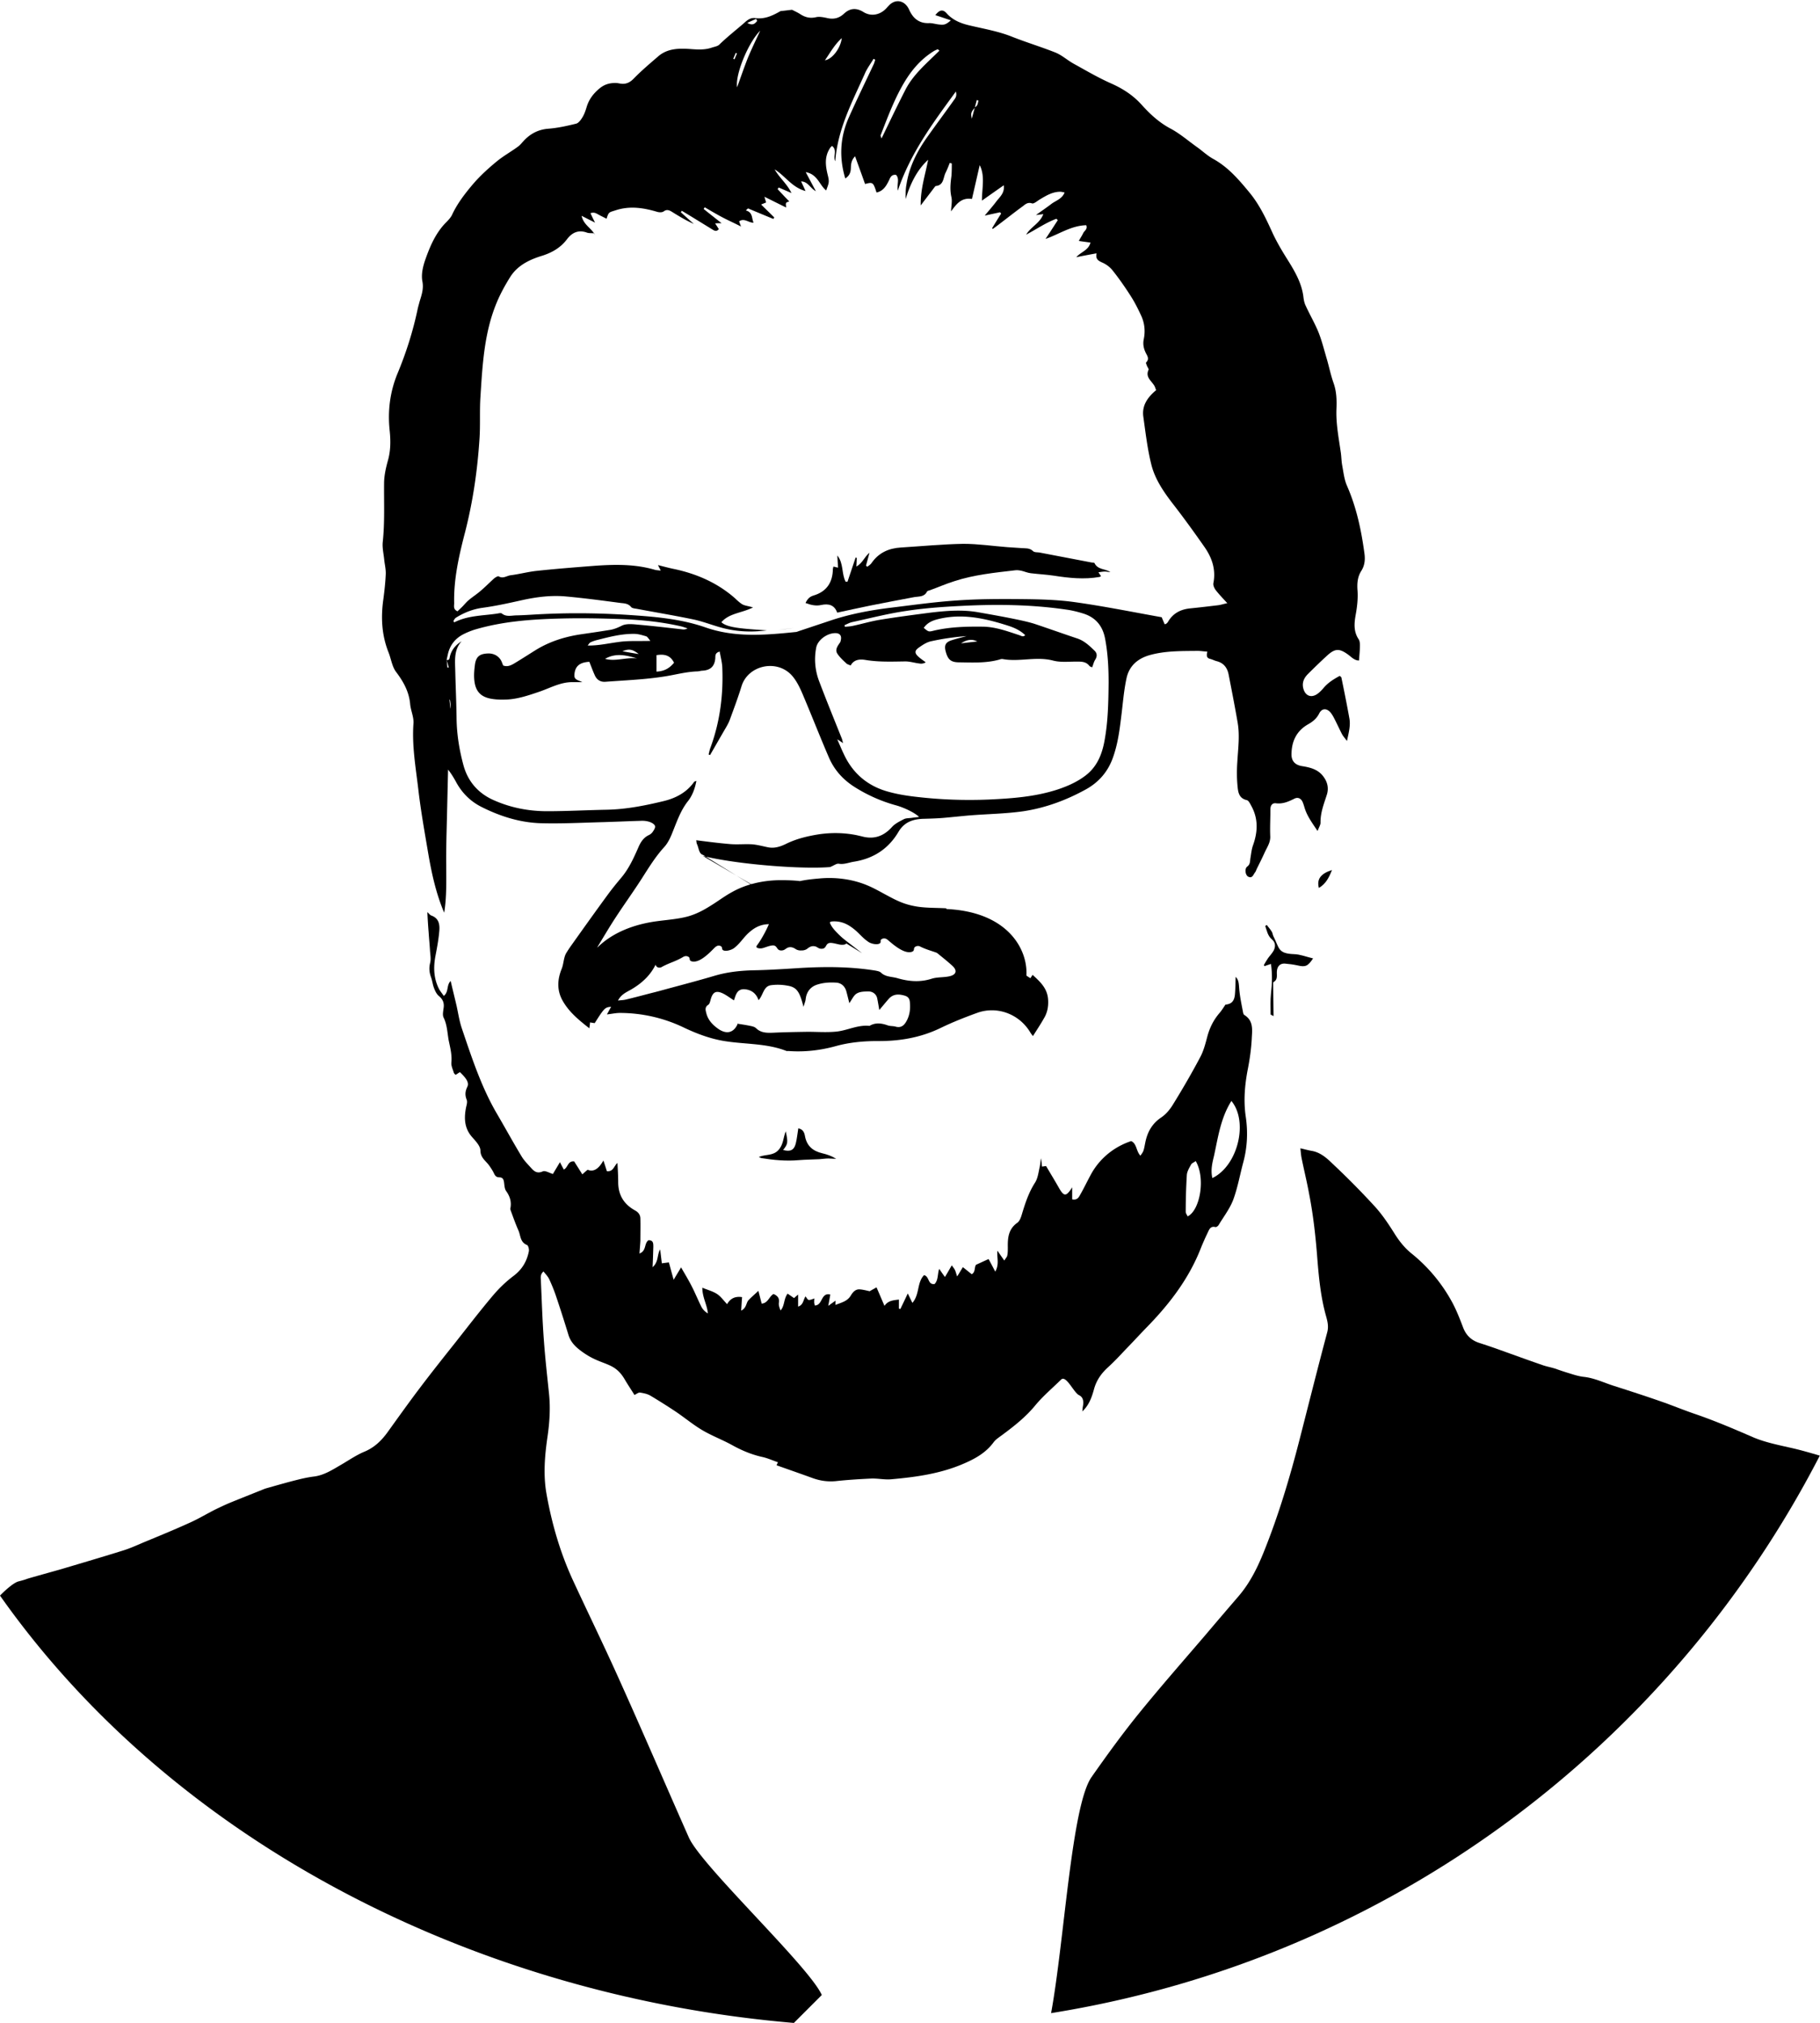
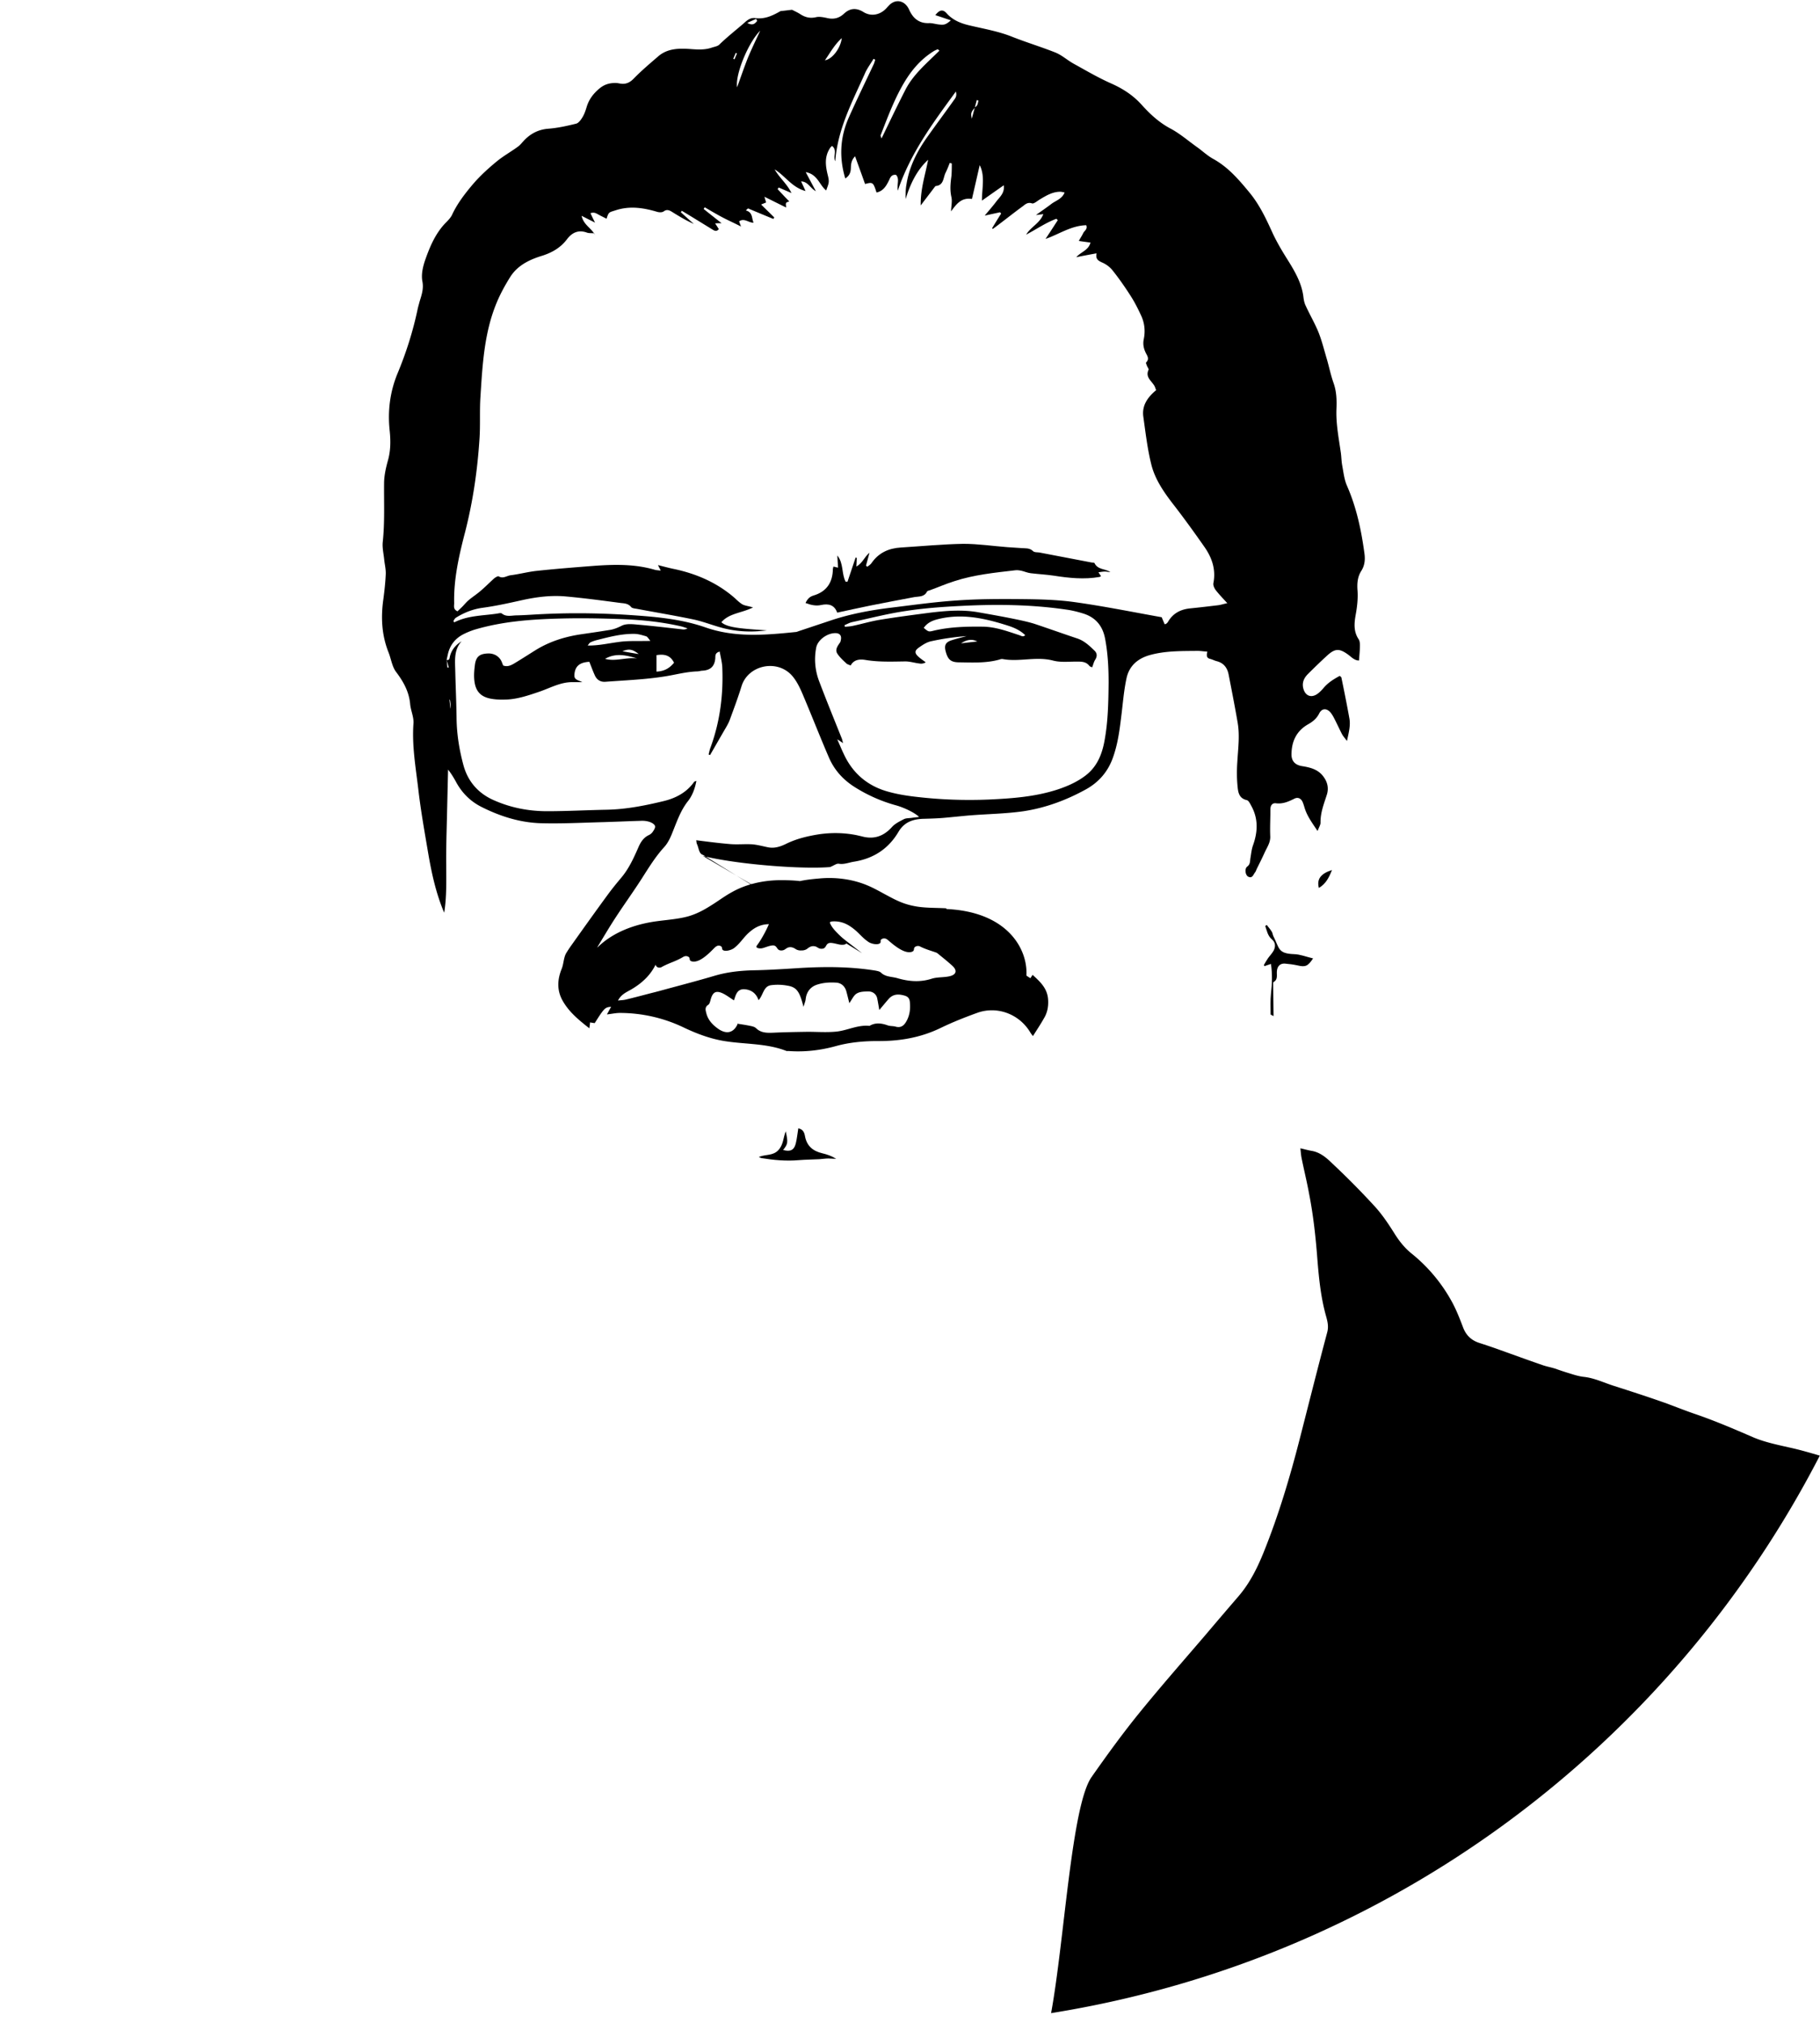
<svg xmlns="http://www.w3.org/2000/svg" data-bbox="0 0.066 98.41 109.334" viewBox="0 0 98.42 109.39" data-type="ugc">
  <g>
    <path d="M96.76 78.28c-.66-.15-1.34-.29-1.95-.55-1.06-.46-2.11-.91-3.2-1.28-.61-.21-1.21-.46-1.82-.67-.83-.29-1.67-.56-2.51-.83-.54-.17-1.06-.43-1.64-.49-.26-.03-.52-.11-.77-.19-.27-.08-.53-.17-.79-.26-.22-.07-.46-.11-.68-.19-.78-.27-1.55-.55-2.33-.83-.36-.13-.72-.25-1.09-.37-.42-.14-.7-.41-.86-.83-.18-.47-.36-.94-.6-1.38a8.707 8.707 0 0 0-2.2-2.63c-.37-.3-.66-.67-.91-1.07-.32-.51-.66-1.02-1.06-1.46a43.19 43.19 0 0 0-2.23-2.26c-.33-.32-.68-.66-1.18-.75-.19-.03-.39-.09-.62-.14.02.16.03.33.06.5.13.65.29 1.29.41 1.95.23 1.17.36 2.36.45 3.55.08 1 .18 2 .44 2.97.09.33.19.63.09.99-.51 1.91-.99 3.83-1.48 5.74-.53 2.07-1.14 4.12-1.94 6.11-.35.87-.76 1.7-1.37 2.41-.61.71-1.21 1.41-1.81 2.12-1.2 1.4-2.42 2.79-3.58 4.22-.9 1.11-1.74 2.27-2.56 3.44-1.09 1.55-1.47 8.85-2.19 12.77 18.44-2.96 33.53-14.56 41.57-30.15-.55-.16-1.09-.32-1.65-.44Z" fill="#000000" />
    <path d="m45.43 50.63 1.19.92-8.61-5.32c-.22-.06-.22-.38-.32-.58-.03-.07-.03-.16-.04-.21.63.08 1.24.16 1.85.21.38.03.77-.01 1.15.01.29.02.58.1.87.16.34.07.64-.02.94-.16.57-.29 1.19-.44 1.82-.54.68-.1 1.38-.09 2.06.05l.26.06c.65.18 1.18 0 1.63-.5.17-.19.42-.31.65-.43.12-.06.28-.05.42-.07.13-.02.26-.03.4-.05-.22-.22-.77-.49-1.22-.62a8.27 8.27 0 0 1-2.33-1.04c-.59-.39-1.03-.89-1.31-1.52-.48-1.11-.92-2.24-1.39-3.35-.15-.36-.32-.74-.56-1.04-.79-1-2.43-.67-2.79.5-.19.62-.42 1.23-.64 1.83-.08.21-.2.4-.31.59-.25.43-.5.87-.75 1.3-.03 0-.06-.02-.08-.03.03-.11.05-.23.09-.34.52-1.4.71-2.86.65-4.35-.01-.29-.09-.57-.14-.87-.27.06-.23.25-.24.37-.04.43-.26.63-.68.66-.1 0-.2.04-.31.04-.59.02-1.16.18-1.74.27-1.06.17-2.14.21-3.21.29-.26.02-.46-.1-.57-.34-.11-.24-.2-.49-.3-.74-.54.03-.79.25-.81.74 0 .24.21.25.43.36h-.55c-.65 0-1.21.33-1.81.53-.56.19-1.12.38-1.71.41-.26.01-.53.01-.79-.03-.62-.09-.92-.4-.98-1.02-.03-.29 0-.59.04-.88.07-.4.26-.54.68-.56.37-.02.67.18.78.5l.06.15c.27.1.48-.04.68-.16.38-.23.75-.47 1.12-.7.73-.44 1.52-.69 2.36-.82.55-.08 1.1-.16 1.65-.25.21-.04.4-.12.6-.22.23-.12.57-.09.86-.06.82.07 1.64.17 2.46.26.07 0 .14 0 .24-.06-.11-.03-.21-.07-.32-.1-1.08-.25-2.18-.36-3.28-.4-1.09-.04-2.18-.06-3.27-.03-1.56.04-3.12.15-4.64.6-.22.07-.44.16-.65.27-.44.24-.71.61-.81 1.11l-.06.26c.02.14.03.28.05.42.02 0 .04-.01.07-.02l-.12-.4c.16.03.16-.09.18-.19.09-.36.31-.62.63-.82-.43.48-.35 1.06-.34 1.63.02.84.06 1.68.07 2.52.01.88.15 1.74.38 2.58.24.85.78 1.48 1.6 1.85.93.42 1.91.61 2.92.61 1.07 0 2.15-.06 3.22-.08 1.04-.02 2.05-.22 3.05-.46.68-.16 1.27-.47 1.68-1.05.01-.02.05-.02.12-.05-.08.42-.22.8-.46 1.1-.4.51-.6 1.11-.84 1.7-.11.28-.25.58-.46.8-.46.51-.81 1.08-1.18 1.66-.46.72-.96 1.41-1.43 2.13-.34.52-.65 1.05-.99 1.61.11.07.18.11.28.17-.04.1-.08.21-.15.39.35-.1.48-.37.74-.6-.08.17-.13.28-.21.46.18-.07.29-.11.41-.16-.04.14-.08.26-.14.45.14-.07.24-.09.3-.15.2-.18.35-.42.57-.55.42-.25.77-.61 1.35-.76-.22.34-.39.63-.61.97.37.01.49-.21.65-.35.16-.15.31-.31.52-.44-.17.48-.32.96-.52 1.43-.29.64-.78 1.09-1.39 1.44-.25.14-.52.26-.68.58.14-.02.28-.02.41-.05.46-.11.91-.23 1.37-.35.33-.08.65-.17.98-.26.82-.22 1.65-.44 2.46-.68.74-.22 1.51-.29 2.27-.3.78-.02 1.56-.07 2.34-.12 1.36-.08 2.74-.08 4.09.14.1.02.22.04.29.1.25.25.59.22.9.31.62.18 1.22.23 1.85.03.31-.1.67-.06.99-.14.36-.09.4-.32.12-.57-.25-.23-.52-.44-.81-.68.06-.05.1-.08.18-.14l-.79-.79c.01-.02.03-.04.04-.06.18.1.36.2.64.36-.13-.49-.61-.65-.66-1.14.13.06.22.08.29.13.51.35 1.01.71 1.52 1.06.08.05.18.08.3.08-.37-.51-.94-.79-1.4-1.19l.45-.15c.97.28 1.74 1.04 2.58 1.72-.06-.12-.12-.25-.22-.46.77.65 1.3 1.45 2.11 1.94.05-.07.08-.12.12-.18.42.38.81.74.84 1.36.02.35-.04.68-.22.98-.18.32-.38.62-.6.97-.08-.1-.11-.14-.14-.19-.59-1-1.8-1.46-2.89-1.06-.66.24-1.32.5-1.96.81-1.09.53-2.23.72-3.43.71-.75 0-1.5.07-2.23.27-.83.23-1.68.33-2.54.27h-.13c-1.06-.42-2.2-.36-3.3-.53-.8-.12-1.54-.4-2.26-.74a8 8 0 0 0-3.46-.79c-.22 0-.43.05-.7.08.09-.16.15-.28.23-.41-.33.02-.37.06-.89.88-.08-.01-.16-.02-.25-.04-.01.1-.02.18-.04.32-.59-.46-1.12-.9-1.46-1.52-.3-.55-.27-1.13-.03-1.71.07-.18.09-.39.14-.58.02-.08.05-.17.09-.24.09-.15.19-.3.29-.44.64-.9 1.28-1.8 1.94-2.7.24-.33.5-.65.77-.97.4-.48.66-1.05.91-1.62.12-.28.27-.52.55-.66a.56.56 0 0 0 .21-.16c.07-.1.17-.24.14-.34-.02-.09-.17-.18-.29-.22-.15-.05-.32-.07-.48-.06-.66.02-1.33.05-1.99.07-1.13.03-2.27.09-3.4.06s-2.21-.37-3.22-.88c-.58-.29-1.03-.73-1.35-1.3-.13-.24-.27-.48-.46-.72l-.06 2.55c-.02.87-.05 1.74-.04 2.61 0 .86.03 1.73-.11 2.58-.45-1.06-.69-2.18-.88-3.31-.19-1.12-.39-2.24-.52-3.37-.14-1.18-.35-2.36-.26-3.57.02-.34-.15-.69-.18-1.03-.06-.67-.36-1.21-.76-1.74-.22-.29-.27-.71-.41-1.06-.37-.93-.42-1.89-.28-2.87.06-.45.11-.91.13-1.36.01-.25-.05-.5-.08-.75-.03-.34-.12-.68-.08-1.01.11-1.05.06-2.09.07-3.14 0-.41.09-.82.2-1.22.16-.55.16-1.1.1-1.66-.11-1.06.02-2.09.43-3.08.47-1.13.84-2.3 1.09-3.5.03-.13.07-.26.1-.38.11-.36.23-.69.15-1.1-.07-.37.03-.8.16-1.17.26-.74.57-1.46 1.14-2.03.11-.11.23-.24.3-.38.28-.61.69-1.14 1.11-1.64.39-.46.84-.87 1.3-1.25.36-.3.78-.53 1.16-.81.11-.08.19-.18.28-.28.37-.41.81-.65 1.38-.69.5-.04.99-.15 1.48-.27.13-.03.25-.19.33-.32.11-.17.18-.37.24-.57.12-.41.35-.72.68-1 .28-.24.57-.32.92-.31.07 0 .15.02.22.03.3.05.52-.05.74-.28.41-.42.86-.8 1.3-1.18.5-.44 1.11-.45 1.72-.41.4.03.79.06 1.18-.07.14-.05.31-.07.41-.16.42-.41.88-.77 1.32-1.15.2-.18.37-.33.64-.29.51.07.94-.14 1.36-.38.21-.02.41-.05.62-.07.14.07.29.14.42.22.27.18.54.26.88.18.17-.04.38 0 .57.04.36.09.66.03.94-.23.32-.3.66-.33 1.05-.09.4.25.87.17 1.21-.17.05-.05.1-.11.15-.16.36-.41.88-.31 1.11.2.21.47.54.76 1.1.73.16 0 .32.05.48.07.32.04.4.02.68-.22-.3-.1-.56-.19-.84-.28.22-.29.41-.33.61-.1.34.38.78.55 1.26.66.76.18 1.53.31 2.26.6.78.31 1.58.55 2.36.86.35.14.64.41.98.6.67.37 1.33.76 2.03 1.07.63.28 1.18.63 1.65 1.15.45.5.94.96 1.56 1.29.53.28.99.69 1.49 1.04.27.2.53.44.82.6.8.44 1.37 1.1 1.94 1.79.57.68.93 1.46 1.29 2.25.23.49.51.96.8 1.42.4.64.78 1.29.86 2.06.02.14.05.29.12.43.22.48.49.94.69 1.43.19.48.31.98.46 1.48.12.42.21.86.36 1.28.16.46.17.93.15 1.4-.03.8.13 1.59.24 2.37.03.22.03.44.07.66.07.37.11.77.26 1.11.51 1.16.77 2.38.94 3.63.05.34.03.67-.17.98-.2.32-.23.67-.2 1.06.03.43-.02.88-.1 1.31-.08.46-.12.9.16 1.32.06.09.07.22.07.33 0 .26-.03.53-.05.82-.25 0-.41-.19-.59-.32-.47-.34-.7-.34-1.13.05-.36.33-.71.67-1.05 1.01-.22.22-.33.49-.23.81.11.36.41.48.73.27.13-.09.25-.21.35-.33.24-.29.55-.48.88-.66.04.04.09.07.09.1.15.73.3 1.47.43 2.2.07.38-.03.75-.13 1.22-.13-.17-.21-.26-.27-.37-.14-.27-.27-.56-.41-.83-.06-.12-.13-.24-.21-.34-.21-.24-.47-.23-.61.05s-.35.45-.62.6c-.62.36-.88.93-.88 1.63 0 .35.2.56.56.62.44.07.87.17 1.16.56.22.29.3.61.2.96-.16.51-.36.99-.35 1.54 0 .12-.08.24-.16.45-.31-.46-.58-.83-.71-1.28-.03-.1-.06-.2-.1-.29-.09-.2-.26-.27-.44-.18-.32.16-.63.3-1.01.25-.19-.02-.29.12-.29.32 0 .48-.03.97-.01 1.45.02.34-.16.59-.29.87-.14.31-.29.61-.44.91-.03.07-.05.14-.1.2-.09.12-.14.33-.36.22-.15-.07-.21-.42-.06-.54.18-.13.15-.3.18-.47.04-.23.06-.47.14-.69.26-.73.29-1.44-.1-2.14-.06-.11-.14-.28-.24-.3-.44-.1-.47-.46-.5-.78-.04-.42-.04-.85-.01-1.28.04-.71.14-1.41.02-2.12-.15-.87-.32-1.74-.49-2.61-.07-.36-.26-.62-.63-.72-.13-.03-.25-.1-.38-.13-.19-.05-.19-.19-.14-.39-.19-.01-.36-.04-.53-.04-.88.01-1.77-.01-2.63.24-.63.19-1.07.59-1.21 1.23-.15.69-.2 1.4-.29 2.1-.09.75-.19 1.49-.45 2.21-.27.76-.77 1.33-1.46 1.71-1.05.58-2.18 1-3.37 1.18-.97.14-1.97.15-2.95.23-.46.04-.91.09-1.37.13-.35.03-.7.04-1.06.05-.57.01-1.06.16-1.38.7-.54.92-1.35 1.45-2.41 1.62-.27.04-.53.16-.82.11-.12-.02-.25.09-.47.18-1.5.13-5.02-.14-6.88-.6Zm7.3-44.82c-.22.25-.24.31-.18.61.06-.21.11-.41.17-.62.16-.08.16-.23.19-.36l-.09-.03c-.03.13-.07.26-.1.4Zm-20.59 6.81c-.17-.02-.29 0-.4-.04-.46-.17-.81 0-1.08.36-.34.45-.8.72-1.34.89-.69.21-1.33.52-1.73 1.15-.28.45-.54.92-.74 1.41-.67 1.62-.76 3.36-.87 5.08-.05.75 0 1.51-.05 2.25-.11 1.7-.35 3.37-.77 5.02-.33 1.27-.63 2.55-.6 3.88 0 .16-.06.33.18.44.08-.08.17-.16.26-.25.11-.11.21-.24.34-.35.2-.17.42-.31.62-.48.26-.22.5-.46.75-.69.07-.06.22-.15.26-.12.23.14.43-.03.64-.06.48-.06.95-.19 1.44-.24 1.03-.11 2.06-.19 3.09-.27 1.11-.08 2.21-.1 3.29.22.08.02.16.02.3.04-.06-.13-.1-.2-.15-.3.32.08.61.16.91.22 1.2.26 2.3.74 3.24 1.56.13.12.26.25.41.34.14.08.32.09.58.17-.62.31-1.29.31-1.71.8.32.3 1.12.35 2.46.44-.84.11-1.58.07-2.32-.11-.56-.14-1.09-.36-1.65-.48-1.01-.21-2.03-.38-3.04-.57-.11-.02-.27-.03-.33-.1-.15-.19-.36-.2-.56-.22-.98-.13-1.95-.26-2.93-.35-.8-.08-1.6.02-2.38.19-.72.16-1.43.32-2.17.42-.51.07-1 .26-1.44.54-.06.04-.09.11-.13.17.01.03.03.05.04.08.72-.37 1.51-.36 2.28-.47.1-.01.24-.06.3-.01.25.2.53.1.8.1.47-.01.94-.05 1.41-.07 1.67-.08 3.33-.05 4.99.07 1.28.09 2.56.22 3.78.64 1.61.57 3.25.43 4.9.26.07 0 .14-.04.21-.06l1.8-.6c.99-.32 2-.51 3.02-.64 1.25-.15 2.49-.33 3.74-.41 1.14-.08 2.3-.08 3.44-.07.96.01 1.92.03 2.86.16 1.59.22 3.16.54 4.73.82l.16.38c.06-.02.07-.01.08-.02.03-.03.07-.06.09-.09.27-.48.69-.7 1.23-.75.5-.05 1-.11 1.5-.17.15-.02.29-.07.49-.11-.25-.27-.45-.48-.63-.71-.08-.11-.15-.27-.12-.39.14-.74-.09-1.38-.5-1.96-.56-.8-1.13-1.59-1.73-2.36-.49-.64-.94-1.31-1.13-2.08-.21-.84-.31-1.71-.43-2.57-.09-.6.21-1.05.69-1.45-.04-.09-.06-.2-.13-.29-.17-.25-.45-.44-.28-.81.02-.05-.05-.13-.08-.2-.02-.07-.08-.17-.05-.2.21-.21.03-.39-.04-.56-.1-.22-.14-.44-.09-.69.09-.43.05-.86-.13-1.26-.17-.37-.36-.75-.58-1.09-.3-.47-.62-.93-.97-1.37-.14-.18-.34-.33-.54-.42-.22-.1-.4-.18-.33-.51-.38.07-.71.13-1.1.21.27-.3.66-.37.77-.79-.2-.03-.38-.05-.63-.09.09-.17.17-.28.23-.41.06-.14.26-.22.17-.44-.82.02-1.49.5-2.2.74.22-.33.44-.67.66-1.01-.02-.03-.05-.05-.07-.08-.57.21-1.07.56-1.64.86.26-.43.74-.61.93-1.11l-.4.05c.32-.23.57-.4.82-.59.24-.19.59-.27.73-.63-.1-.02-.17-.04-.24-.04-.43 0-.79.23-1.14.44-.12.08-.29.22-.38.19-.26-.09-.39.08-.55.19-.45.33-.89.68-1.34 1.02l-.23.17-.04-.04c.16-.26.32-.53.49-.79-.02-.02-.04-.05-.06-.07l-.83.18c.2-.24.42-.49.61-.74.19-.26.48-.47.42-.9-.4.28-.77.54-1.18.83 0-.69.18-1.32-.12-1.92-.14.61-.28 1.23-.42 1.83-.58-.09-.84.28-1.13.67.01-.3.07-.54.02-.77-.09-.39-.05-.76 0-1.14.02-.23.02-.46.02-.68l-.11-.03c-.07.18-.14.36-.23.54-.13.27-.09.67-.53.71-.02 0-.04.04-.06.06-.24.32-.48.63-.75.99-.02-.88.25-1.67.4-2.47-.63.58-.97 1.33-1.22 2.13 0-.27 0-.54.05-.8.15-.97.59-1.82 1.16-2.61.46-.65.94-1.29 1.4-1.94.08-.11.18-.22.11-.47-1.24 1.7-2.45 3.32-3.14 5.36-.06-.35.11-.62-.09-.85-.23-.04-.31.12-.37.26-.15.31-.31.61-.69.69-.18-.56-.2-.57-.62-.46-.17-.48-.35-.97-.54-1.5-.22.23-.22.45-.23.67-.01.22-.09.4-.3.53-.34-1.13-.28-2.22.18-3.27.43-.97.9-1.93 1.35-2.89.04-.08.06-.17.09-.26-.03-.02-.06-.03-.09-.05-.16.27-.36.53-.48.82-.68 1.52-1.47 3-1.59 4.72-.14-.27.13-.6-.18-.83-.04.05-.08.07-.1.11-.32.48-.25.98-.12 1.5.03.12.06.26.04.38-.02.14-.09.28-.13.42-.37-.28-.46-.88-1.11-.99.2.37.36.68.55 1.03-.31-.16-.42-.52-.8-.53.09.19.16.34.24.52-.73-.19-1.1-.82-1.67-1.17.26.46.68.79.91 1.28l-.69-.3-.06.09c.21.22.41.44.63.66-.06.03-.15.04-.17.09-.03.06 0 .15 0 .24-.39-.19-.75-.37-1.17-.58.04.16.07.24.09.31-.08.03-.15.06-.27.11.26.26.49.48.71.7l-.05.08c-.46-.19-.92-.38-1.37-.57l-.12.11c.39.1.31.43.42.66-.26.02-.5-.27-.78-.07.03.09.06.17.1.28-.37-.19-.71-.34-1.03-.51-.32-.17-.62-.35-.93-.53l-.06.09c.31.25.63.5.97.77-.14 0-.23 0-.35.01.09.13.15.23.2.31-.12.15-.23.09-.33.03l-1.32-.81c-.12-.07-.23-.14-.35-.21-.02.03-.04.05-.05.08.23.21.46.42.7.63-.41-.18-.79-.41-1.16-.64-.16-.1-.3-.17-.48-.03-.08.05-.22.05-.33.02-.74-.22-1.48-.34-2.25-.09-.37.12-.38.08-.5.46-.13-.07-.26-.13-.39-.2-.14-.07-.26-.18-.48-.1.08.17.15.32.25.51-.26-.13-.46-.23-.73-.37.11.5.52.65.73 1.04Zm13.14 27.37c.14.32.24.56.35.79.49 1.06 1.31 1.74 2.42 2.04.54.15 1.09.23 1.65.29 1.25.14 2.5.18 3.75.13 1.29-.06 2.56-.15 3.79-.56.53-.18 1.04-.41 1.49-.76.6-.47.87-1.14 1-1.87.19-1.03.21-2.08.22-3.13 0-.8-.04-1.59-.19-2.38-.13-.69-.51-1.15-1.18-1.36-.29-.09-.6-.17-.9-.21-1.9-.28-3.81-.3-5.73-.2-.99.05-1.98.12-2.95.27-.97.14-1.93.39-2.9.6-.15.03-.29.11-.43.17 0 .03.02.06.02.09.15-.02.31-.02.46-.06.47-.1.94-.24 1.42-.32.92-.15 1.84-.27 2.76-.39.85-.1 1.7-.17 2.56-.02.68.12 1.36.24 2.04.38.33.07.66.14.99.24.78.26 1.56.54 2.34.8.38.13.65.39.93.66.14.14.15.3.04.48-.08.12-.11.27-.17.42-.05-.02-.12-.04-.15-.08-.19-.24-.44-.23-.71-.23-.43 0-.87.05-1.27-.06-.91-.23-1.82.09-2.72-.08-.04 0-.09 0-.13.02-.72.21-1.46.17-2.2.16-.44 0-.61-.13-.73-.55-.11-.38-.02-.55.36-.66.25-.08.51-.14.76-.21-.65.05-1.29.14-1.92.28-.24.05-.46.2-.66.34-.24.17-.24.3-.02.5.12.11.26.2.39.3-.14.08-.25.08-.36.06-.25-.03-.49-.11-.74-.11-.72.01-1.44.04-2.16-.08-.3-.05-.62-.03-.8.3-.09-.04-.17-.06-.22-.1-.18-.17-.37-.34-.5-.54-.14-.22.02-.42.15-.61.02-.03.03-.08.04-.13.05-.24-.06-.37-.3-.37-.44 0-.94.36-1.03.77-.12.61-.07 1.21.14 1.79.4 1.06.83 2.11 1.25 3.16.02.06.03.12.06.23-.1-.07-.16-.11-.3-.2Zm-5.41 15.37c.24.04.47.07.7.12.11.02.24.05.32.13.26.25.57.25.9.24.63-.03 1.26-.04 1.89-.05.51 0 1.03.04 1.54-.01.6-.06 1.17-.38 1.8-.31.32-.19.64-.15.98-.03.14.05.29.03.43.07.28.08.45-.05.58-.28.19-.33.23-.69.19-1.07-.02-.17-.1-.27-.26-.32-.33-.1-.64-.11-.89.18-.16.18-.31.37-.5.59-.04-.22-.07-.42-.11-.61a.462.462 0 0 0-.47-.39c-.22 0-.46 0-.64.11-.16.09-.25.31-.4.52-.06-.23-.1-.41-.15-.59-.07-.31-.28-.51-.58-.52-.32-.02-.65 0-.95.09-.38.1-.63.37-.68.79-.01.12-.06.23-.12.43-.21-.84-.37-1.07-.89-1.15a2.83 2.83 0 0 0-.87-.02c-.41.06-.41.53-.67.81-.13-.38-.4-.56-.74-.59-.44-.04-.5.35-.59.6-.24-.15-.45-.32-.68-.41-.31-.12-.46-.01-.56.3-.04.12-.06.29-.15.35-.19.12-.15.28-.11.43.09.41.39.7.71.91.44.27.78.14.98-.28Zm10.09-21.4c.25.21.25.22.56.14.87-.2 1.75-.22 2.63-.21.69.01 1.33.25 1.97.46.1.03.2.12.32 0-.29-.28-.63-.42-.98-.53-1.2-.38-2.41-.65-3.68-.35-.33.08-.61.18-.83.49Zm.84-31.22-.09-.08c-.06.03-.13.06-.19.09-.67.41-1.17.97-1.58 1.64-.56.92-.93 1.93-1.32 2.93-.01.03.02.07.05.17.44-.91.85-1.77 1.28-2.61.43-.86 1.18-1.47 1.85-2.14ZM35.17 34.66c-.1-.12-.15-.22-.23-.25-.21-.06-.43-.13-.64-.13-.7-.01-1.37.17-2.04.34-.11.03-.23.07-.33.12-.06.03-.1.11-.15.17.59.01 1.12-.12 1.67-.19.54-.08 1.1-.04 1.73-.06Zm.34 1.66c.43-.02.7-.19.94-.48-.2-.4-.51-.48-.95-.41v.89Zm4.35-31.6c.19-.52.37-1.05.57-1.56.21-.51.45-1 .68-1.5-.64.63-1.36 2.37-1.25 3.06Zm-5.41 30.89c-.58-.18-1.16-.31-1.73.02.58.16 1.15-.1 1.73-.02ZM45.52 2.06c-.4.37-.62.78-.91 1.2.4-.06.85-.66.91-1.2Zm7.33 32.63c-.29-.14-.55-.11-.88.1l.88-.1Zm-18.31.68c-.35-.27-.53-.29-.88-.15.33.06.61.11.88.15Zm6.4-34.24s-.03-.08-.05-.11c-.13.06-.27.12-.48.22.32.17.42.02.53-.1ZM24.3 37.82l.06.51c.02-.15 0-.29-.02-.43 0-.03-.02-.05-.04-.08ZM39.86 2.89s-.05-.02-.07-.03c-.05.11-.09.21-.14.32.02 0 .05.02.07.03.04-.11.09-.21.13-.32Z" fill="#000000" />
    <path d="M41.05 62.56c.37-.14.75-.05 1.04-.36.28-.3.26-.67.4-1.02.13.61.12.68-.14 1.01.38.11.59.01.68-.34.07-.27.09-.54.14-.83.26.05.33.24.36.42.1.54.43.81.94.93.26.06.51.15.75.3-.14 0-.28-.02-.43-.02-.16 0-.32.03-.49.04-.37.02-.73.02-1.1.05-.68.06-1.35 0-2.02-.11-.03 0-.07-.03-.14-.06Z" fill="#000000" />
    <path d="M71.02 51.81c-.29.45-.43.5-.85.4-.23-.05-.46-.08-.7-.1-.24-.01-.4.14-.42.41-.02.21.07.45-.18.59-.03.02-.02.11-.02.17 0 .54.02 1.07.02 1.67-.1-.06-.16-.07-.16-.09 0-.38-.02-.76.02-1.13.06-.52.08-1.04 0-1.6-.15.05-.25.08-.35.12-.01-.02-.04-.06-.03-.07.07-.12.14-.24.22-.36.1-.14.23-.27.31-.42.1-.21.1-.43-.1-.6-.23-.19-.27-.47-.36-.72.03-.02.05-.04.08-.06.09.12.19.23.27.36.05.07.05.17.09.25.33.64.23.94 1.12.97.33.01.65.14 1.02.23Z" fill="#000000" />
    <path d="M71.32 48.02c-.12-.47.09-.77.71-.97-.16.4-.33.75-.71.97Z" fill="#000000" />
    <path d="M45.28 33.15c-.15-.44-.47-.52-.88-.43-.28.06-.55 0-.84-.11.1-.21.22-.34.42-.4.72-.21 1.05-.71 1.06-1.44 0-.04.02-.08.03-.13.07.02.14.03.25.06-.01-.22-.03-.42-.04-.66.35.43.22.99.45 1.42h.1l.44-1.31s.04.01.06.02c0 .14-.01.28-.02.47.34-.19.43-.52.71-.75l-.19.7c.02.02.05.04.07.06.08-.06.18-.12.23-.2.38-.55.92-.8 1.58-.84 1.13-.07 2.26-.18 3.39-.2.79 0 1.58.12 2.37.18.25.02.5.03.75.05.23.02.46-.02.65.17.07.07.22.05.34.07l2.82.54c.06.01.15 0 .16.04.18.36.57.29.86.48-.1 0-.19-.03-.29-.03-.11 0-.22.02-.36.04.07.1.1.15.14.21-.03.01-.05.03-.07.04-.84.15-1.67.06-2.5-.07-.41-.06-.82-.08-1.23-.13-.18-.02-.35-.1-.53-.14-.1-.02-.2-.03-.3-.02-1.11.13-2.23.24-3.3.59-.45.14-.88.33-1.32.49-.05.02-.14.03-.16.07-.14.3-.43.26-.68.3-.8.15-1.59.3-2.39.46-.59.12-1.17.25-1.78.38Z" fill="#000000" />
-     <path d="M42.88 33.97c-.27.03-.55.06-.82.1l.83-.1Z" fill="#000000" />
    <path d="M64.41 62.99c-.1.18-.22.37-.23.57-.05.66-.05 1.32-.06 1.98 0 .09.07.17.11.26.67-.34.97-2.07.43-2.99-.1.07-.21.11-.25.19Z" fill="none" />
    <path d="M65.65 62.5c-.08.38-.19.76-.09 1.2 1.38-.66 1.96-3.05 1.03-4.17-.58.92-.72 1.96-.94 2.97Z" fill="none" />
-     <path d="M44.44 107.89c-.69-1.55-6.5-6.97-7.19-8.52-1.27-2.87-2.51-5.76-3.8-8.62-.79-1.76-1.64-3.5-2.45-5.25-.7-1.51-1.16-3.09-1.45-4.73-.18-1.03-.09-2.06.06-3.09.11-.76.16-1.53.08-2.3-.1-.97-.21-1.94-.28-2.91-.08-1.06-.11-2.12-.16-3.18 0-.16-.06-.35.14-.53.12.15.24.27.31.42.13.28.25.57.35.86.24.71.47 1.43.69 2.15.11.36.34.61.63.83.14.11.29.21.44.3.9.53 1.46.39 1.98 1.29.17.29.36.57.52.83.12-.06.22-.14.3-.13.19.03.39.07.55.16.47.28.93.57 1.38.87.49.33.94.71 1.45 1.01.51.3 1.07.51 1.58.79.52.29 1.06.52 1.64.65.29.06.57.19.86.29-.05.1-.07.15-.08.16.67.24 1.31.46 1.94.69.41.15.82.21 1.26.17.64-.07 1.29-.11 1.94-.14.35-.01.71.07 1.06.04 1.34-.12 2.66-.3 3.91-.84.63-.27 1.21-.59 1.63-1.16.11-.15.28-.26.43-.37.65-.48 1.29-.98 1.81-1.61.42-.51.93-.94 1.41-1.41.27-.27.69.71.97.84.27.13.25.41.2.66-.01.06-.01.13-.02.22.37-.35.51-.77.63-1.2.13-.48.39-.85.75-1.18.33-.3.63-.62.93-.94.42-.43.83-.88 1.25-1.31 1.2-1.24 2.23-2.6 2.86-4.23.11-.27.23-.54.36-.81.08-.17.15-.37.42-.3.05.01.14-.06.17-.11.27-.45.61-.89.79-1.37.24-.65.36-1.34.54-2.01.22-.81.26-1.63.14-2.46-.13-.86-.06-1.7.1-2.55.11-.55.19-1.11.22-1.66.02-.47.12-.99-.4-1.31-.05-.03-.07-.13-.08-.2-.08-.42-.17-.84-.2-1.26-.02-.23-.02-.44-.19-.6-.01.32-.01.65-.04.97-.04.36-.2.5-.51.53-.11.16-.2.31-.31.44-.33.38-.54.8-.67 1.28-.1.38-.2.78-.39 1.13-.46.87-.96 1.73-1.48 2.57-.16.26-.37.51-.62.68-.51.34-.76.81-.87 1.38-.03.14-.05.29-.1.43-.03.08-.09.16-.16.26-.24-.26-.19-.65-.5-.79-.96.32-1.73.97-2.19 1.83-.19.35-.36.71-.56 1.06-.08.14-.16.32-.44.26v-.65c-.32.51-.44.51-.71.04-.22-.39-.46-.78-.7-1.19l-.22.03-.05-.45c-.04.15-.04.3-.07.44-.07.3-.1.63-.26.88-.34.53-.53 1.11-.71 1.71-.05.17-.12.37-.25.46-.48.34-.52.82-.51 1.33 0 .15 0 .3-.03.44-.01.07-.08.14-.16.27-.15-.21-.26-.37-.37-.53-.05.35.12.71-.12 1.13-.14-.27-.25-.48-.36-.68-.25.11-.46.21-.68.31-.1.14-.02.39-.23.51-.17-.13-.32-.26-.48-.38-.11.17-.18.3-.31.5-.06-.17-.08-.27-.12-.35-.04-.08-.1-.15-.17-.25-.13.22-.23.4-.37.63-.14-.19-.22-.31-.31-.44-.1.28-.04.6-.25.82-.38.05-.27-.41-.57-.48-.39.4-.23 1.04-.63 1.5-.1-.2-.17-.35-.25-.51-.14.3-.27.57-.4.84-.03 0-.05-.02-.08-.02v-.49c-.3.04-.58.05-.78.34-.16-.37-.29-.68-.43-1-.14.08-.29.16-.37.21-.22-.05-.38-.09-.53-.1-.24-.02-.38.15-.49.33-.19.32-.51.38-.83.51v-.23l-.39.28c.05-.26.08-.44.11-.61-.52-.13-.4.59-.84.59-.01-.06-.03-.12-.03-.17 0-.07 0-.14.01-.21-.12.04-.22.09-.31.08-.06-.01-.11-.12-.17-.19-.13.19-.11.46-.4.55v-.65c-.1.08-.16.14-.22.19-.12-.08-.23-.16-.35-.24-.22.3-.15.66-.38.91-.06-.15-.11-.29-.09-.42.04-.25-.08-.38-.29-.47-.24.13-.29.49-.64.52-.06-.22-.11-.44-.18-.69-.21.2-.38.34-.53.5-.14.15-.1.42-.4.57.02-.29.03-.51.05-.73-.37-.06-.64.07-.81.38-.2-.21-.35-.43-.56-.56-.22-.14-.49-.21-.78-.33 0 .53.26.92.3 1.39a.923.923 0 0 1-.33-.32c-.19-.37-.34-.75-.53-1.12-.17-.34-.37-.67-.59-1.05-.14.24-.25.41-.4.67-.11-.38-.18-.66-.26-.94l-.38.05-.09-.75c-.18.29-.07.66-.41.96.02-.43.03-.76.04-1.1 0-.19 0-.36-.26-.36-.25.17-.1.58-.49.72.02-.27.04-.48.05-.7 0-.4.01-.79 0-1.19 0-.19-.1-.33-.27-.43-.61-.33-.93-.83-.93-1.54 0-.33-.02-.66-.04-1.04-.2.18-.22.48-.57.45-.06-.18-.12-.38-.19-.58q-.39.7-.85.5c-.09.07-.18.15-.29.25-.16-.26-.31-.49-.44-.7-.35-.04-.33.33-.56.44-.07-.13-.13-.24-.21-.4-.14.24-.27.45-.38.64-.2-.06-.42-.2-.55-.14-.32.14-.48-.02-.65-.21-.17-.19-.35-.37-.48-.58-.46-.76-.88-1.53-1.33-2.3-.86-1.46-1.38-3.07-1.92-4.66-.13-.39-.19-.8-.28-1.21-.1-.43-.21-.87-.32-1.34-.24.25-.09.58-.37.81-.09-.13-.18-.24-.25-.36-.3-.58-.32-1.18-.2-1.81.08-.42.16-.84.2-1.27.04-.37.02-.75-.43-.91-.08-.03-.13-.12-.21-.18.02.39.04.74.07 1.09.02.31.05.62.07.92.01.25.07.51.01.74-.07.28-.04.52.05.77.07.19.09.4.16.58.06.16.14.33.26.43.22.18.3.38.26.65-.02.17-.07.38 0 .52.19.39.2.81.27 1.21.08.4.19.79.15 1.22-.02.18.08.37.13.55.01.04.05.07.1.12.07-.05.14-.09.23-.15.36.34.51.58.4.8-.12.25-.13.45-.03.7.04.11 0 .26-.03.38-.12.58-.11 1.14.31 1.62.19.22.45.48.46.73 0 .41.3.57.48.83.09.13.18.26.25.41.06.13.13.22.29.22.19 0 .24.12.26.29.02.16.03.34.11.45.21.29.3.59.23.94-.01.06.03.14.05.2.12.33.24.66.38.98.13.28.09.65.47.8.07.03.12.23.1.34-.11.55-.37.99-.84 1.34-.41.31-.78.67-1.11 1.06-.7.83-1.36 1.69-2.03 2.54-.66.83-1.32 1.66-1.96 2.51-.59.78-1.15 1.57-1.72 2.36-.33.45-.71.81-1.24 1.03-.43.18-.82.45-1.23.69-.47.27-.93.58-1.49.65-.32.04-.64.11-.95.19-.52.13-1.04.28-1.57.43-.07.02-.14.04-.21.07-.62.25-1.23.49-1.84.74-.26.11-.51.23-.76.35-.46.23-.9.5-1.37.71-.79.36-1.59.69-2.39 1.02-.41.17-.81.36-1.23.49-1.08.34-2.98.9-3.25.98-.12.04-1.25.35-1.87.53-.1.03-.17.07-.53.16S0 86.29 0 86.29c9.53 13.52 25.94 21.67 42.93 23.11m21.3-43.61c-.04-.09-.11-.17-.11-.26 0-.66.02-1.32.06-1.98.01-.19.13-.39.23-.57.04-.08.15-.11.25-.19.54.92.24 2.65-.43 2.99Zm1.33-2.08c-.1-.44 0-.83.09-1.2.22-1.01.36-2.05.94-2.97.93 1.12.35 3.51-1.03 4.17Z" fill="#000000" />
    <path d="M51.16 49.12c-.6-.03-1.22-.01-1.77-.13-.56-.11-.98-.33-1.37-.54-.36-.19-.68-.38-1.07-.55-.72-.31-1.64-.49-2.67-.39-.35.03-.71.07-1.02.14-.32-.04-.69-.05-1.03-.05-1.03 0-1.94.25-2.62.63-.37.2-.68.43-1.02.65-.38.24-.77.49-1.32.66-.54.16-1.16.2-1.75.28-3.4.46-4.49 2.73-4.19 4.13 0 .04.05.08.13.08.06 0 .08-.04.1-.07.23-.55.92-1.05 1.58-1.53.08-.06.3-.22.49-.2.15.02.18.23.21.3.02.04.05.08.14.09.07 0 .14-.02.18-.05.37-.2.56-.47.98-.65.08-.03.21-.06.27-.02.02.02.02.04.01.06-.02.1 0 .19.07.29.03.04.08.08.17.08.06 0 .11-.02.15-.05.46-.24.69-.27 1.12-.52.03-.02.07-.04.12-.05.13-.02.23.05.24.11.01.06 0 .14.12.17.47.13 1.13-.65 1.27-.77.04-.03.09-.07.16-.08.11-.01.19.05.2.1.01.05 0 .11.07.15.15.08.46-.02.59-.12.32-.25.48-.53.75-.79.22-.2.55-.48 1.09-.5.04 0 .08 0 .12.01.05.02 0-.25 0-.22-.12.36-.46 1.01-.72 1.35-.03.04-.06.1 0 .13.06.04.18.05.28.03.14-.03.45-.17.62-.15.22.04.15.29.44.27.18-.01.22-.14.39-.17.16-.03.29.05.38.11.07.04.18.07.28.06h.04c.1 0 .22-.04.28-.09.09-.07.21-.16.37-.14.17.01.22.14.4.14.29 0 .2-.25.42-.31.16-.04.48.08.63.09.1.01.23 0 .28-.05.05-.04.02-.09-.02-.13-.29-.32-.7-.63-.84-.98-.01-.03-.02-.06.03-.08a.36.36 0 0 1 .11-.02c.54-.03.9.22 1.13.4.3.23.48.5.82.72.14.09.45.16.59.07.07-.04.05-.1.05-.15 0-.05.08-.12.19-.12.08 0 .13.03.17.06.15.11.88.83 1.34.66.11-.04.1-.12.11-.18s.1-.14.23-.13c.05 0 .09.02.12.04.45.21.64.22 1.11.42.04.02.09.04.15.03.09 0 .14-.05.16-.09.05-.1.07-.19.04-.29 0-.02-.01-.04 0-.06.05-.04.19-.03.27 0 .44.14.65.39 1.03.56.05.02.12.05.19.04.08-.01.11-.06.13-.1.03-.07.04-.29.19-.31.18-.04.42.11.51.16.71.42 1.43.86 1.71 1.39.01.03.04.06.1.06.08 0 .11-.05.12-.09.18-1.43-.87-3.6-4.3-3.76Z" fill="#000000" />
  </g>
</svg>